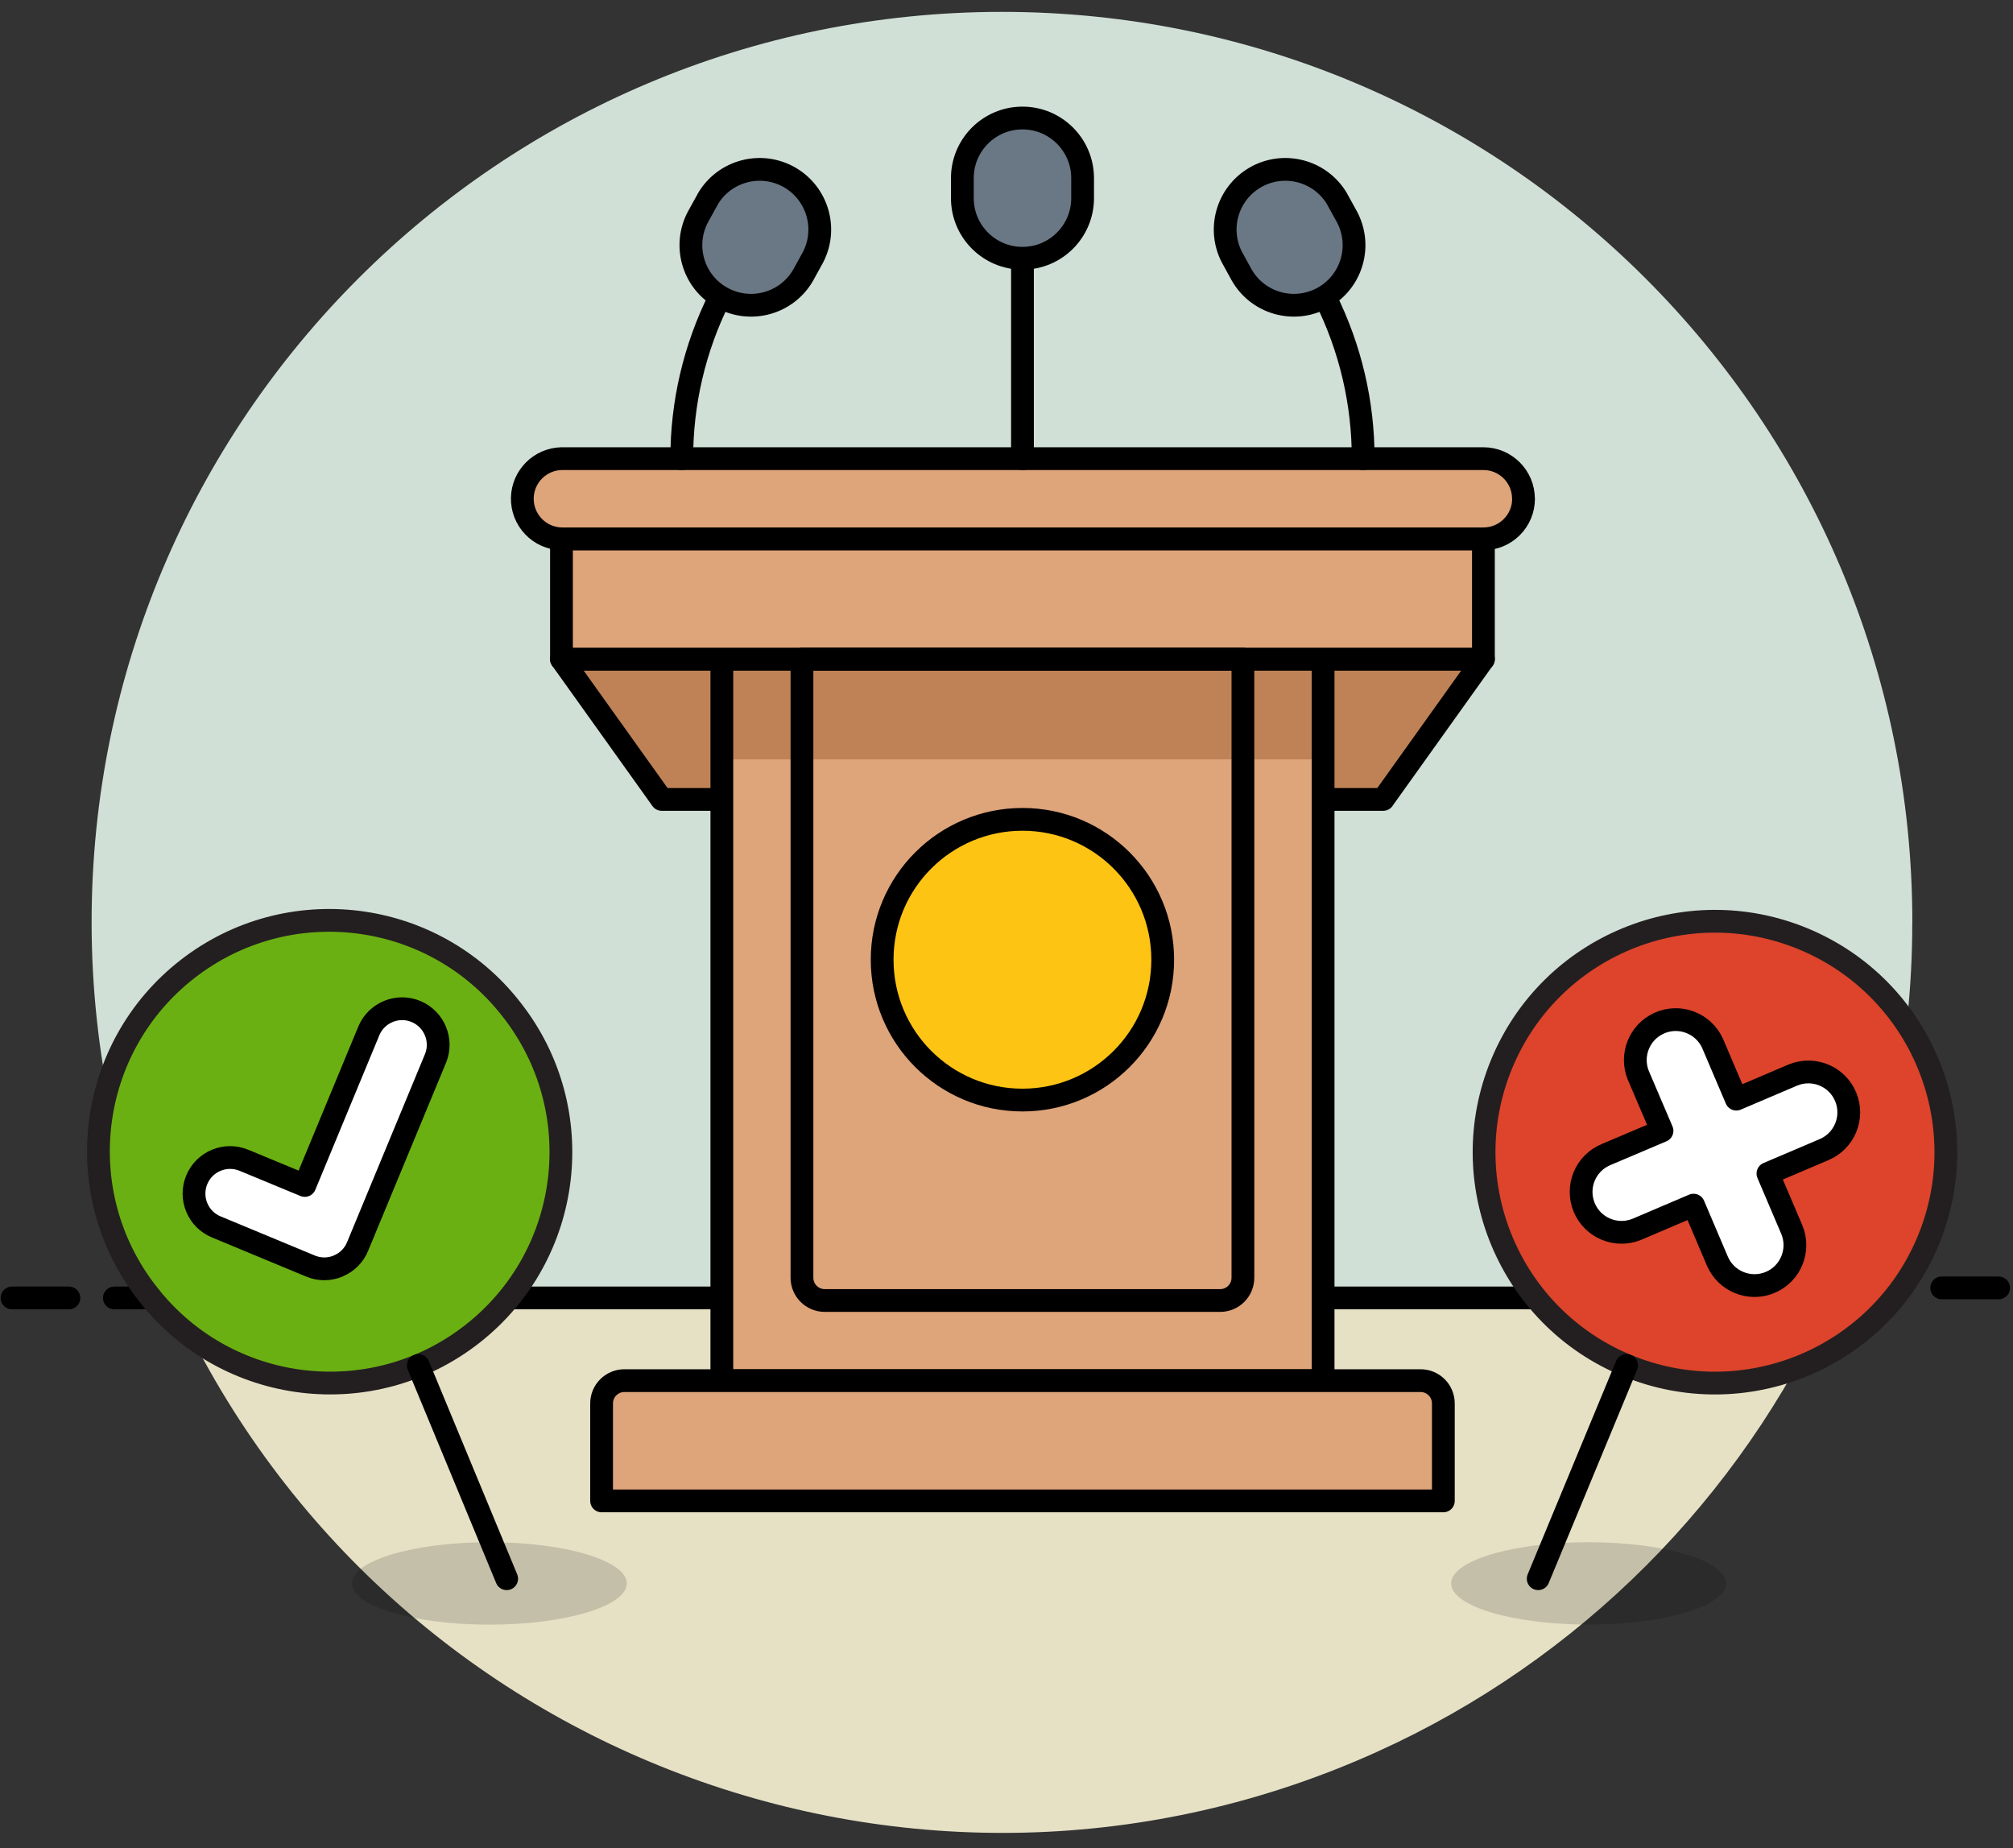
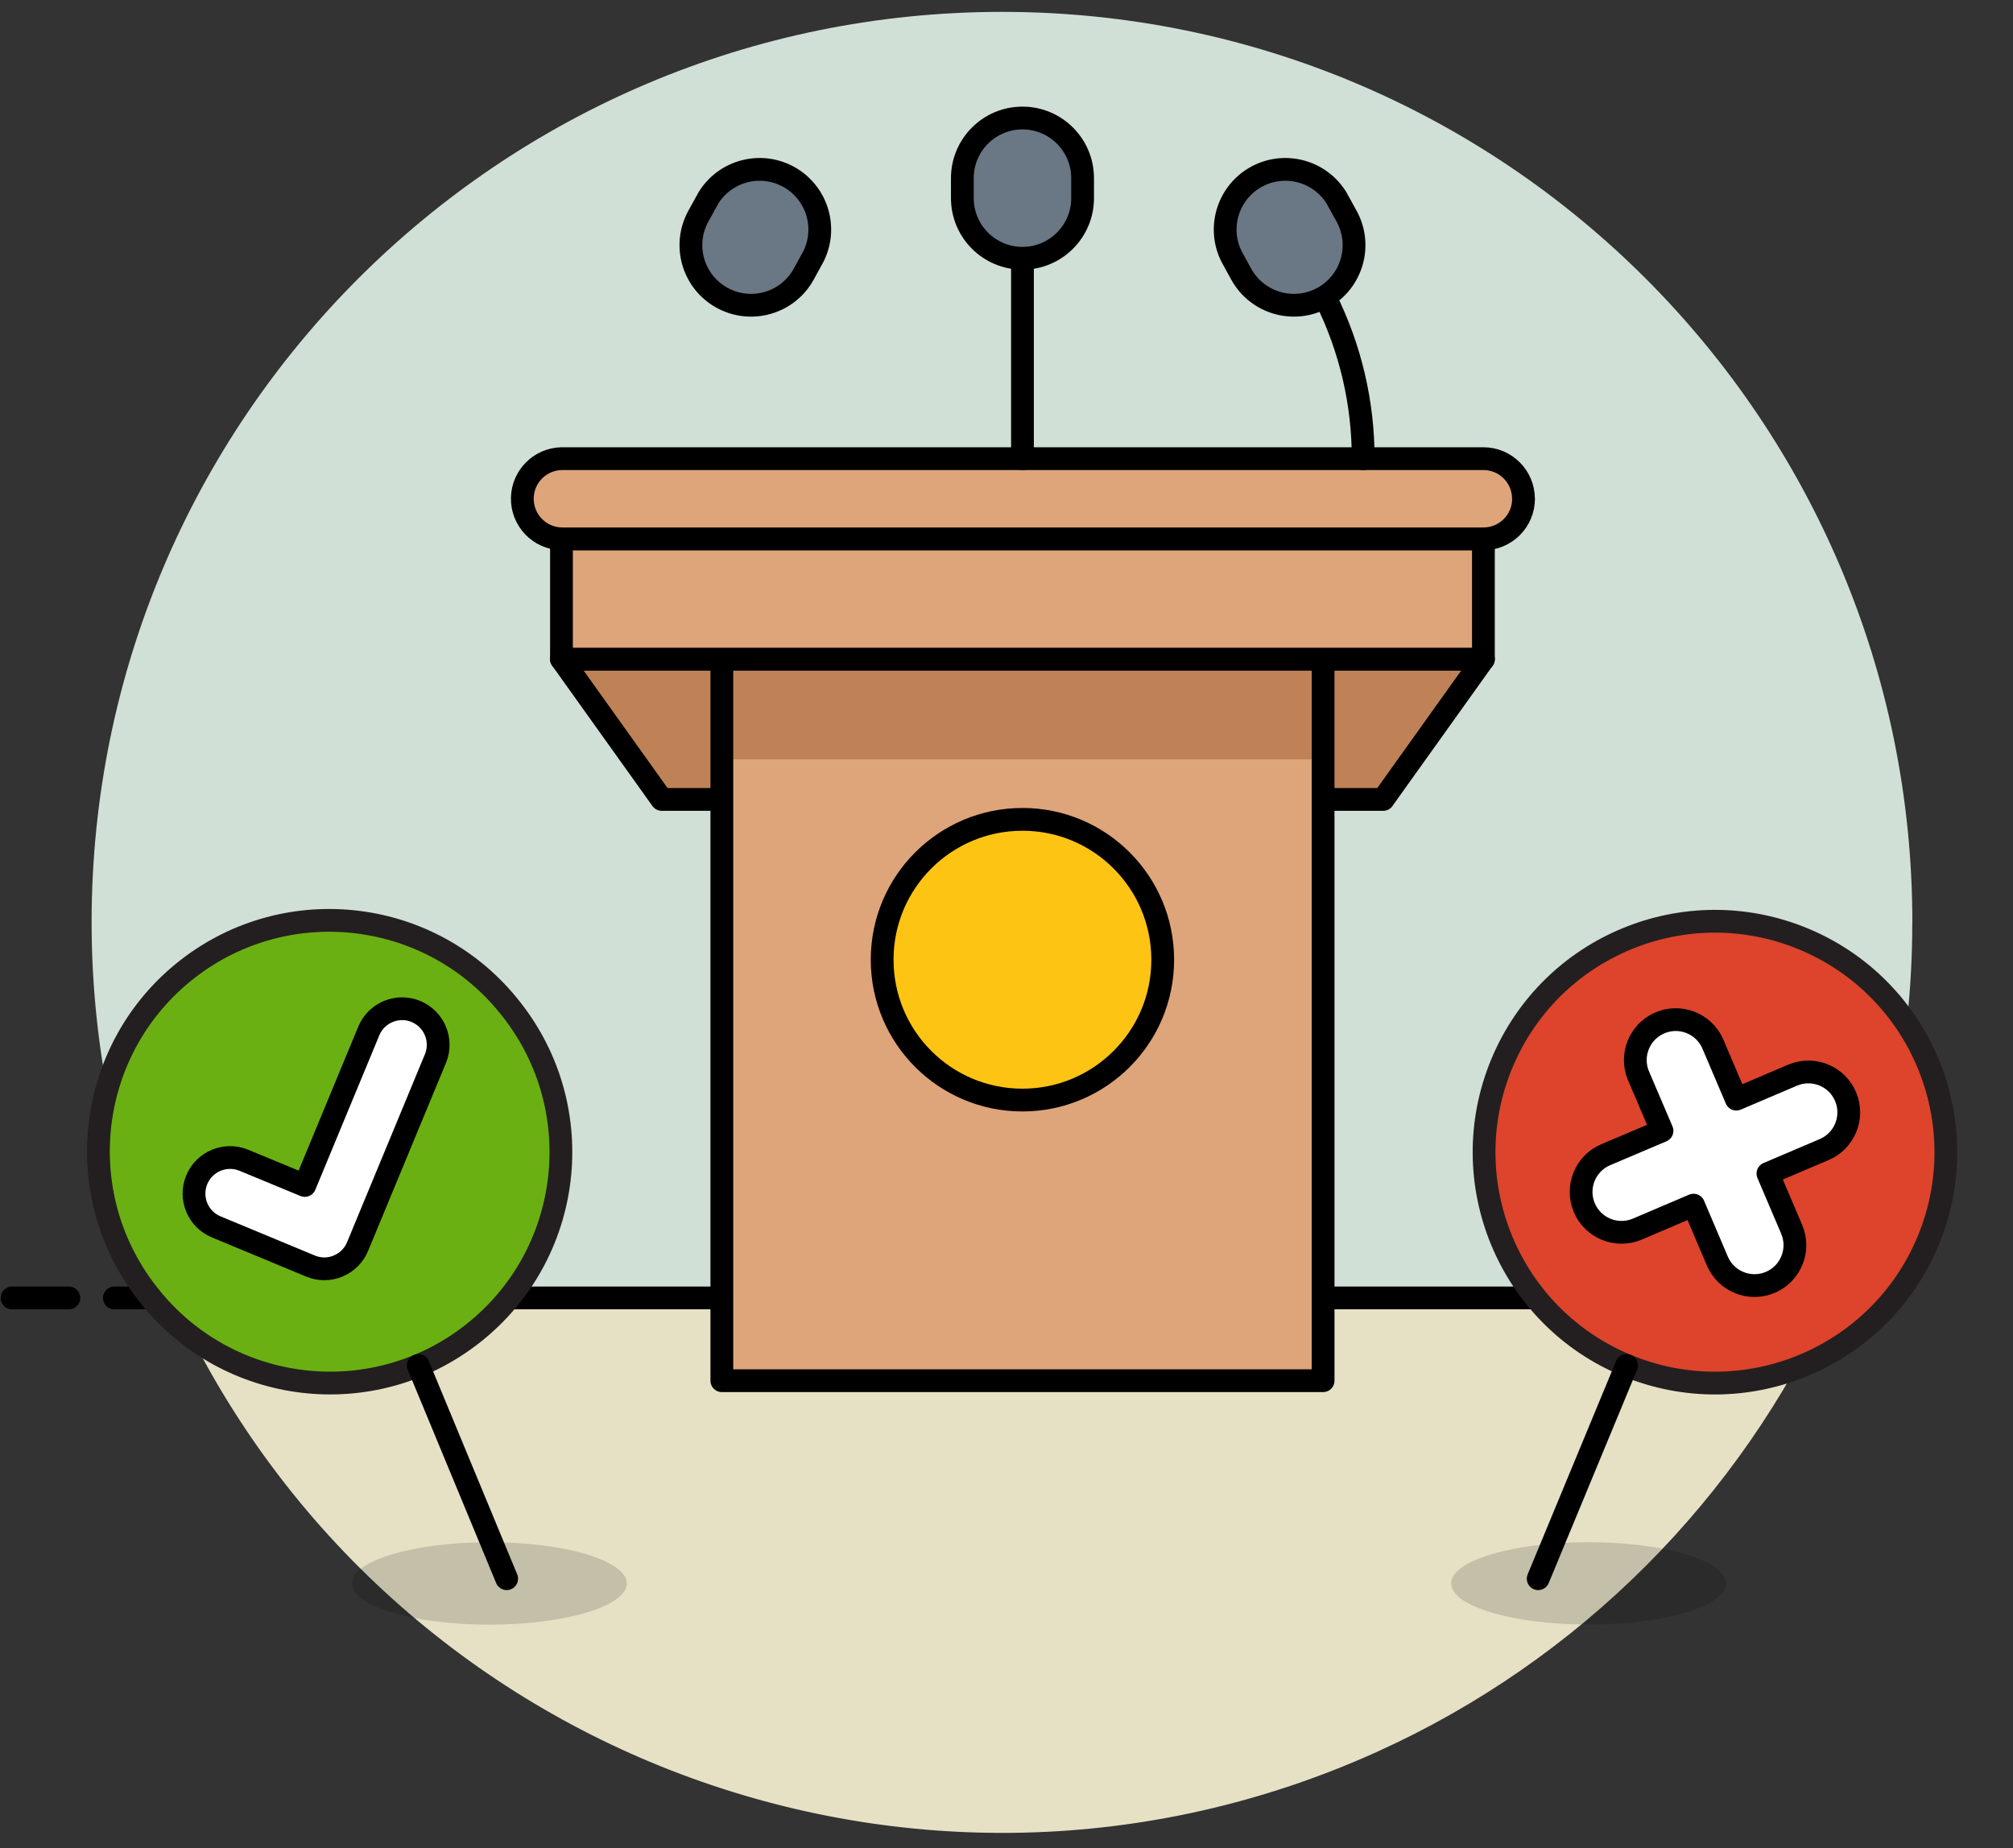
<svg xmlns="http://www.w3.org/2000/svg" id="Layer_1" viewBox="0 0 305 280">
  <rect x="0" y="0" width="305" height="280" fill="#333333" stroke="none" />
  <defs>
    <style>.cls-1{fill:none;}.cls-1,.cls-2,.cls-3,.cls-4,.cls-5,.cls-6{stroke:#000;stroke-linecap:round;stroke-linejoin:round;stroke-width:3.45px;}.cls-7{fill:#dd442b;}.cls-7,.cls-8{stroke:#231f20;stroke-miterlimit:10;stroke-width:3.45px;}.cls-2{fill:#fec414;}.cls-8{fill:#6bb012;}.cls-3{fill:#fff;}.cls-9,.cls-10,.cls-11,.cls-12,.cls-13{stroke-width:0px;}.cls-9,.cls-5{fill:#dea47a;}.cls-10{fill:#d0e0d6;}.cls-11,.cls-4{fill:#bf8256;}.cls-12{fill:#e6e1c5;}.cls-6{fill:#6a7784;}.cls-13{isolation:isolate;opacity:.15;}</style>
  </defs>
  <path class="cls-10" d="m289.75,139.75c0-76.18-61.74-137.94-137.91-137.95C75.66,1.79,13.89,63.54,13.88,139.72c0,19.64,4.19,39.05,12.29,56.93h251.28c8.11-17.87,12.31-37.27,12.29-56.9Z" />
  <path class="cls-12" d="m26.17,196.65c31.43,69.39,113.17,100.16,182.56,68.73,30.49-13.81,54.92-38.24,68.73-68.73H26.17Z" />
  <path class="cls-1" d="m17.33,196.65h268.97" />
  <path class="cls-1" d="m1.82,196.65h8.62" />
-   <path class="cls-1" d="m294.2,195.13h8.62" />
  <path class="cls-4" d="m209.58,121.12h-109.32l-15.19-21.26h139.69l-15.19,21.26Z" />
  <path class="cls-9" d="m109.37,99.87h91.1v109.32h-91.1v-109.32Z" />
  <path class="cls-11" d="m109.37,99.87h91.1v15.18h-91.1v-15.18Z" />
  <path class="cls-1" d="m109.37,99.87h91.1v109.32h-91.1v-109.32Z" />
  <path class="cls-5" d="m85.07,81.64h139.69v18.22H85.07v-18.22Z" />
-   <path class="cls-5" d="m218.69,227.4h-127.54v-14.77c0-1.9,1.54-3.45,3.45-3.45h120.64c1.9,0,3.45,1.54,3.45,3.45v14.77Z" />
  <path class="cls-5" d="m230.84,75.57c0,3.35-2.72,6.07-6.07,6.07H85.07c-3.35-.08-6.01-2.86-5.93-6.22.08-3.24,2.69-5.85,5.93-5.93h139.69c3.35,0,6.07,2.72,6.07,6.08Z" />
-   <path class="cls-1" d="m184.87,197.04h-59.91c-1.9,0-3.45-1.54-3.45-3.45v-93.72h66.81v93.72c0,1.9-1.54,3.45-3.45,3.45Z" />
  <path class="cls-2" d="m133.66,145.41c0,11.74,9.51,21.26,21.25,21.26s21.26-9.51,21.26-21.25v-.02c0-11.74-9.51-21.26-21.25-21.26-11.74,0-21.26,9.51-21.26,21.25v.02Z" />
  <path class="cls-1" d="m154.92,39.13v30.37" />
  <path class="cls-1" d="m200.86,45.21c3.75,7.55,5.7,15.86,5.68,24.29" />
  <path class="cls-6" d="m164.03,26.99c0-5.03-4.08-9.11-9.11-9.11s-9.11,4.08-9.11,9.11v3.03c0,5.03,4.08,9.11,9.11,9.11s9.11-4.08,9.11-9.11v-3.03Z" />
  <path class="cls-6" d="m202.61,30.17c-2.54-4.34-8.12-5.8-12.47-3.26-4.17,2.45-5.71,7.73-3.5,12.03l1.46,2.66c2.46,4.39,8.02,5.94,12.41,3.48,4.33-2.43,5.91-7.88,3.56-12.25l-1.47-2.66Z" />
-   <path class="cls-1" d="m108.98,45.21c-3.75,7.55-5.7,15.86-5.68,24.29" />
  <path class="cls-6" d="m107.23,30.17c2.54-4.34,8.12-5.8,12.47-3.26,4.17,2.45,5.71,7.73,3.5,12.03l-1.46,2.66c-2.46,4.39-8.02,5.94-12.41,3.48-4.33-2.43-5.91-7.88-3.56-12.25l1.47-2.66Z" />
  <path class="cls-13" d="m219.87,239.9c0,3.45,9.32,6.24,20.82,6.24s20.82-2.8,20.82-6.24-9.32-6.24-20.82-6.24-20.82,2.8-20.82,6.24Z" />
  <path class="cls-13" d="m53.32,239.9c0,3.45,9.32,6.25,20.82,6.25,11.5,0,20.82-2.79,20.83-6.24h0c0-3.45-9.32-6.25-20.82-6.25-11.5,0-20.82,2.79-20.83,6.24h0Z" />
  <path class="cls-8" d="m22.52,196.2c11.95,15.18,33.94,17.8,49.12,5.85,15.18-11.95,17.8-33.94,5.85-49.12-11.87-15.24-33.85-17.97-49.09-6.1-15.24,11.87-17.97,33.85-6.1,49.09.07.09.15.19.22.28h0Z" />
  <path class="cls-3" d="m51.23,191.82c-1.34.56-2.84.56-4.18,0l-14.28-5.93c-2.79-1.15-4.11-4.35-2.96-7.14,1.15-2.79,4.35-4.11,7.14-2.96h0l9.23,3.82,9.74-23.51c1.21-2.76,4.44-4.02,7.2-2.81,2.68,1.18,3.96,4.26,2.9,6.99l-11.83,28.56c-.55,1.35-1.61,2.42-2.96,2.97Z" />
  <path class="cls-1" d="m63.38,206.88l13.39,32.31" />
  <path class="cls-7" d="m292.16,187.95c-7.39,17.85-27.85,26.32-45.7,18.93-17.85-7.39-26.32-27.85-18.93-45.7,7.39-17.85,27.85-26.32,45.7-18.93,0,0,0,0,0,0,17.84,7.39,26.32,27.85,18.93,45.7Z" />
  <path class="cls-3" d="m267.87,177.8l8.45-3.6c3.13-1.29,4.62-4.86,3.34-7.99s-4.86-4.62-7.99-3.34c-.05.02-.09.04-.14.06l-8.45,3.6-3.6-8.45c-1.4-3.08-5.03-4.45-8.11-3.05-2.98,1.35-4.37,4.81-3.16,7.85l3.61,8.45-8.46,3.59c-3.13,1.29-4.62,4.86-3.34,7.99s4.86,4.62,7.99,3.34c.05-.02.09-.04.14-.06l8.45-3.6,3.6,8.46c1.32,3.11,4.92,4.56,8.03,3.24s4.56-4.92,3.24-8.03h0l-3.6-8.45Z" />
  <path class="cls-1" d="m246.45,206.88l-13.39,32.31" />
</svg>